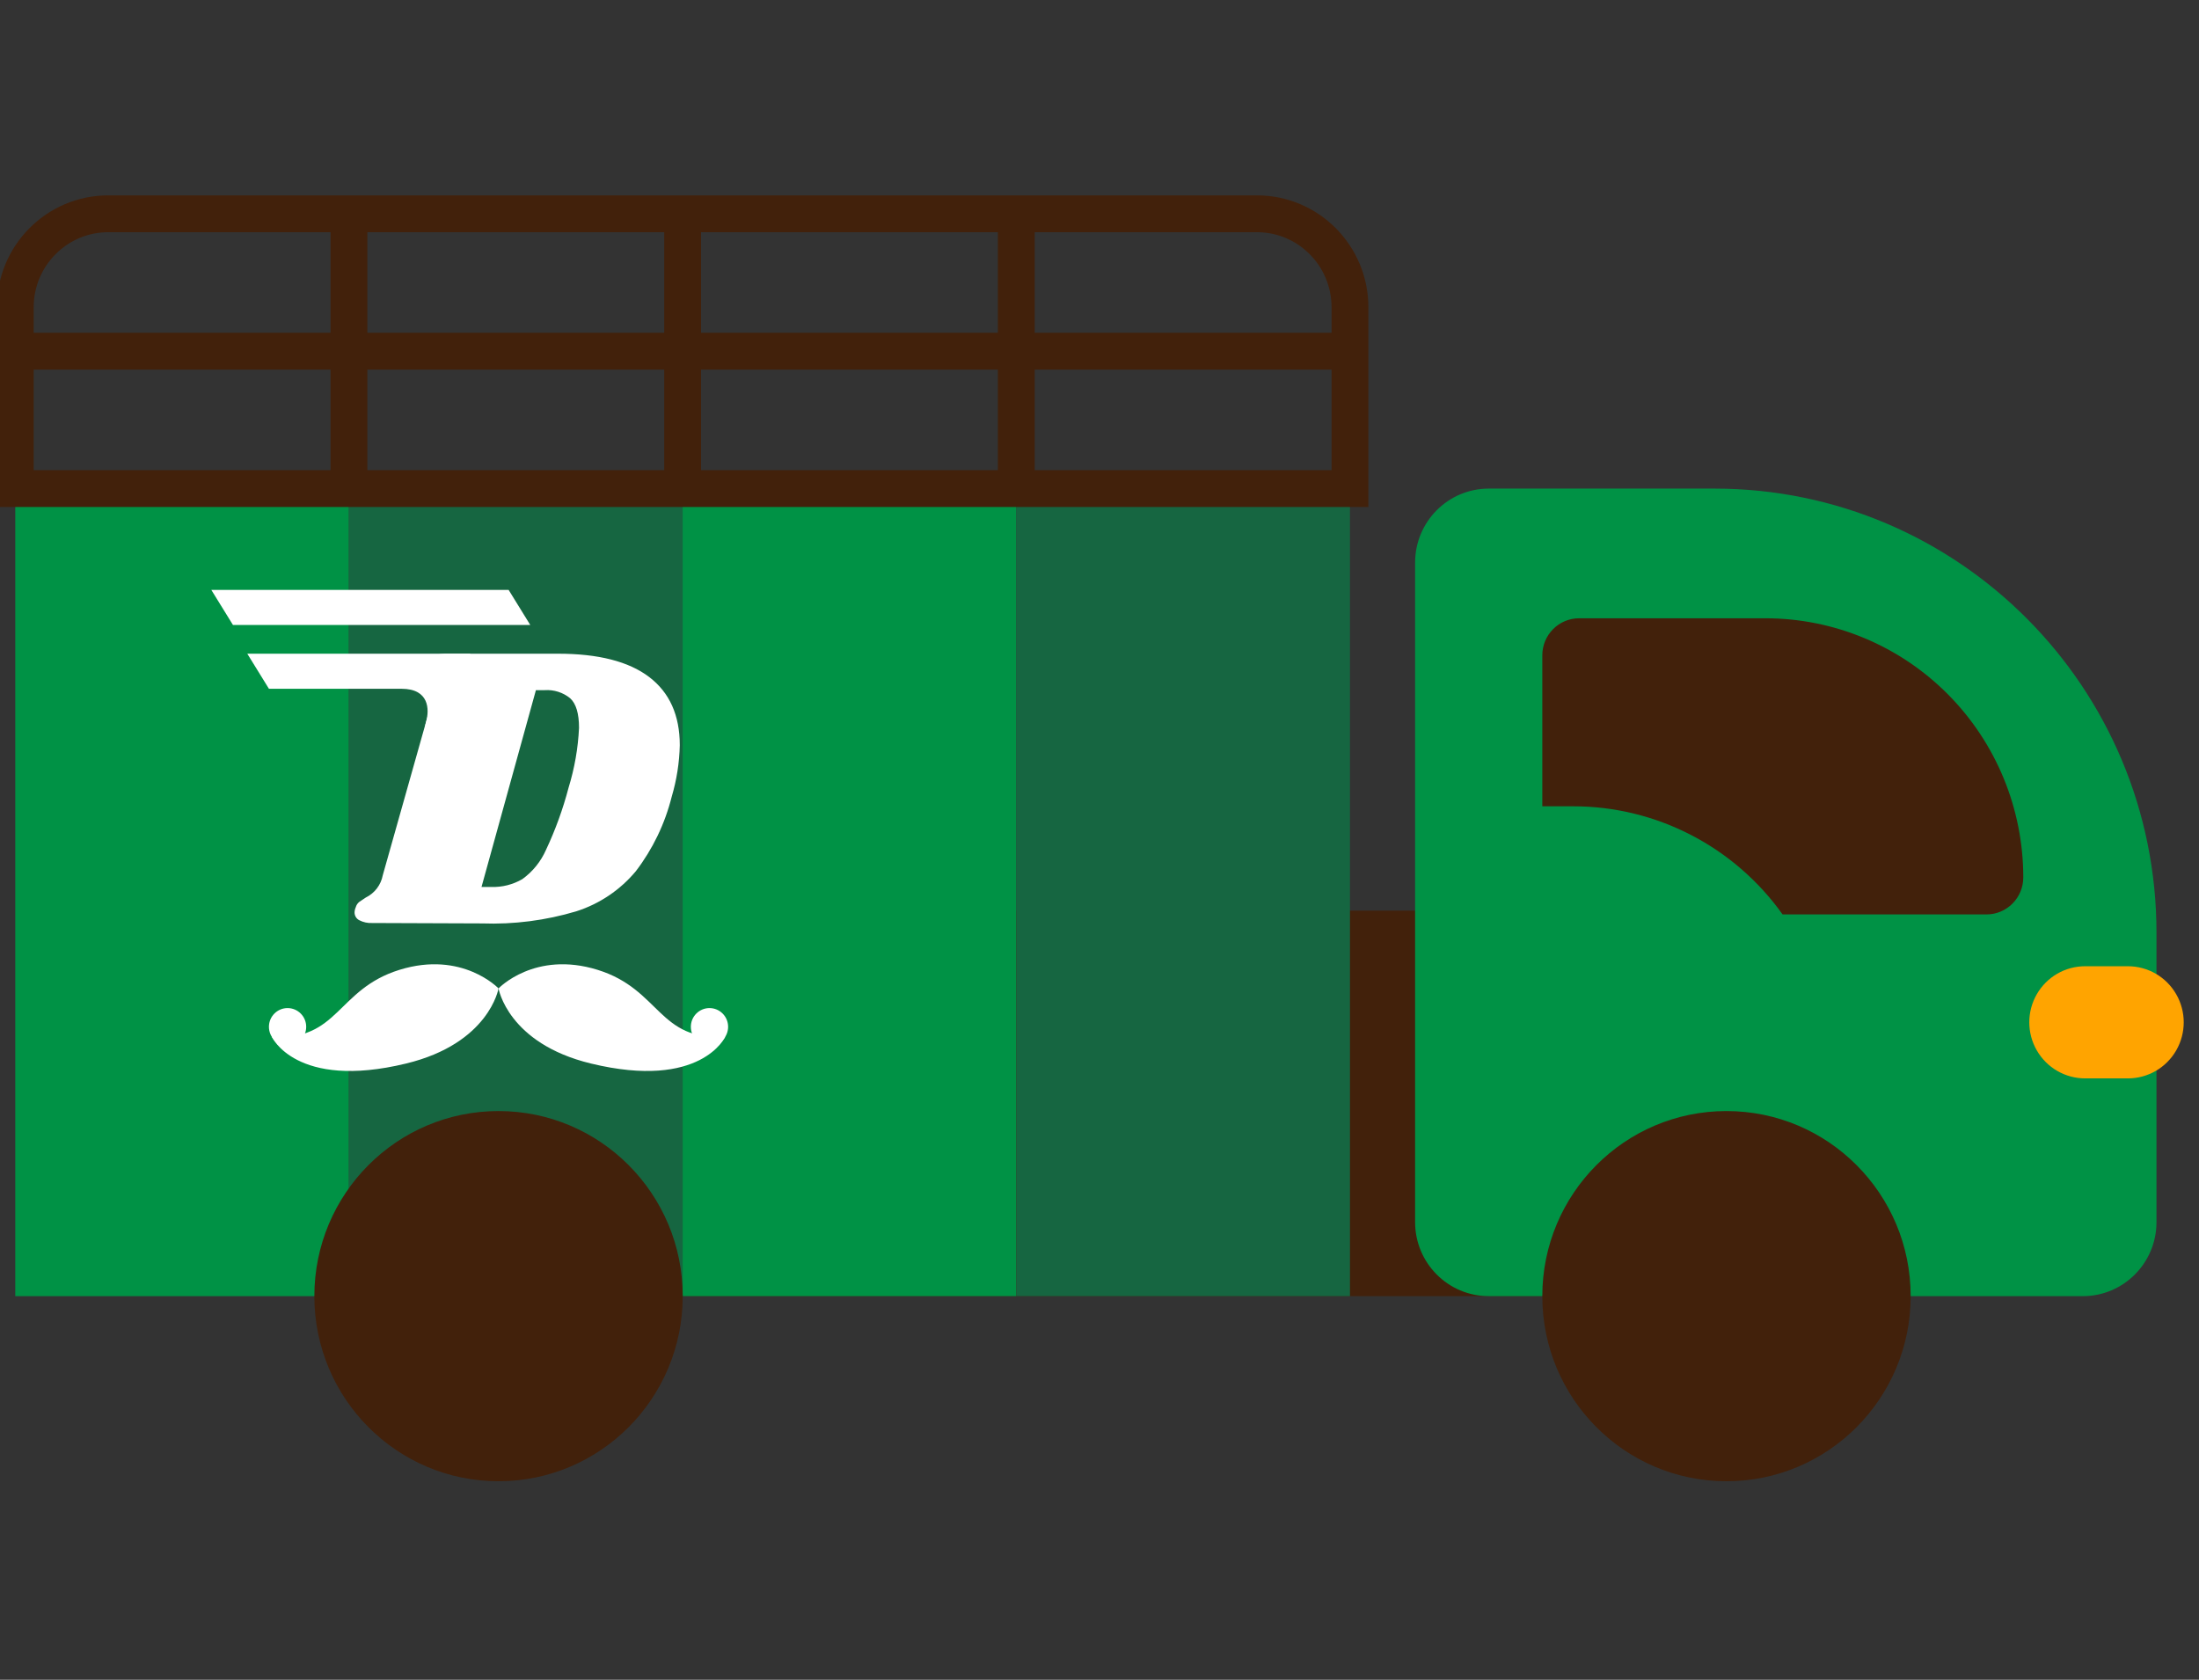
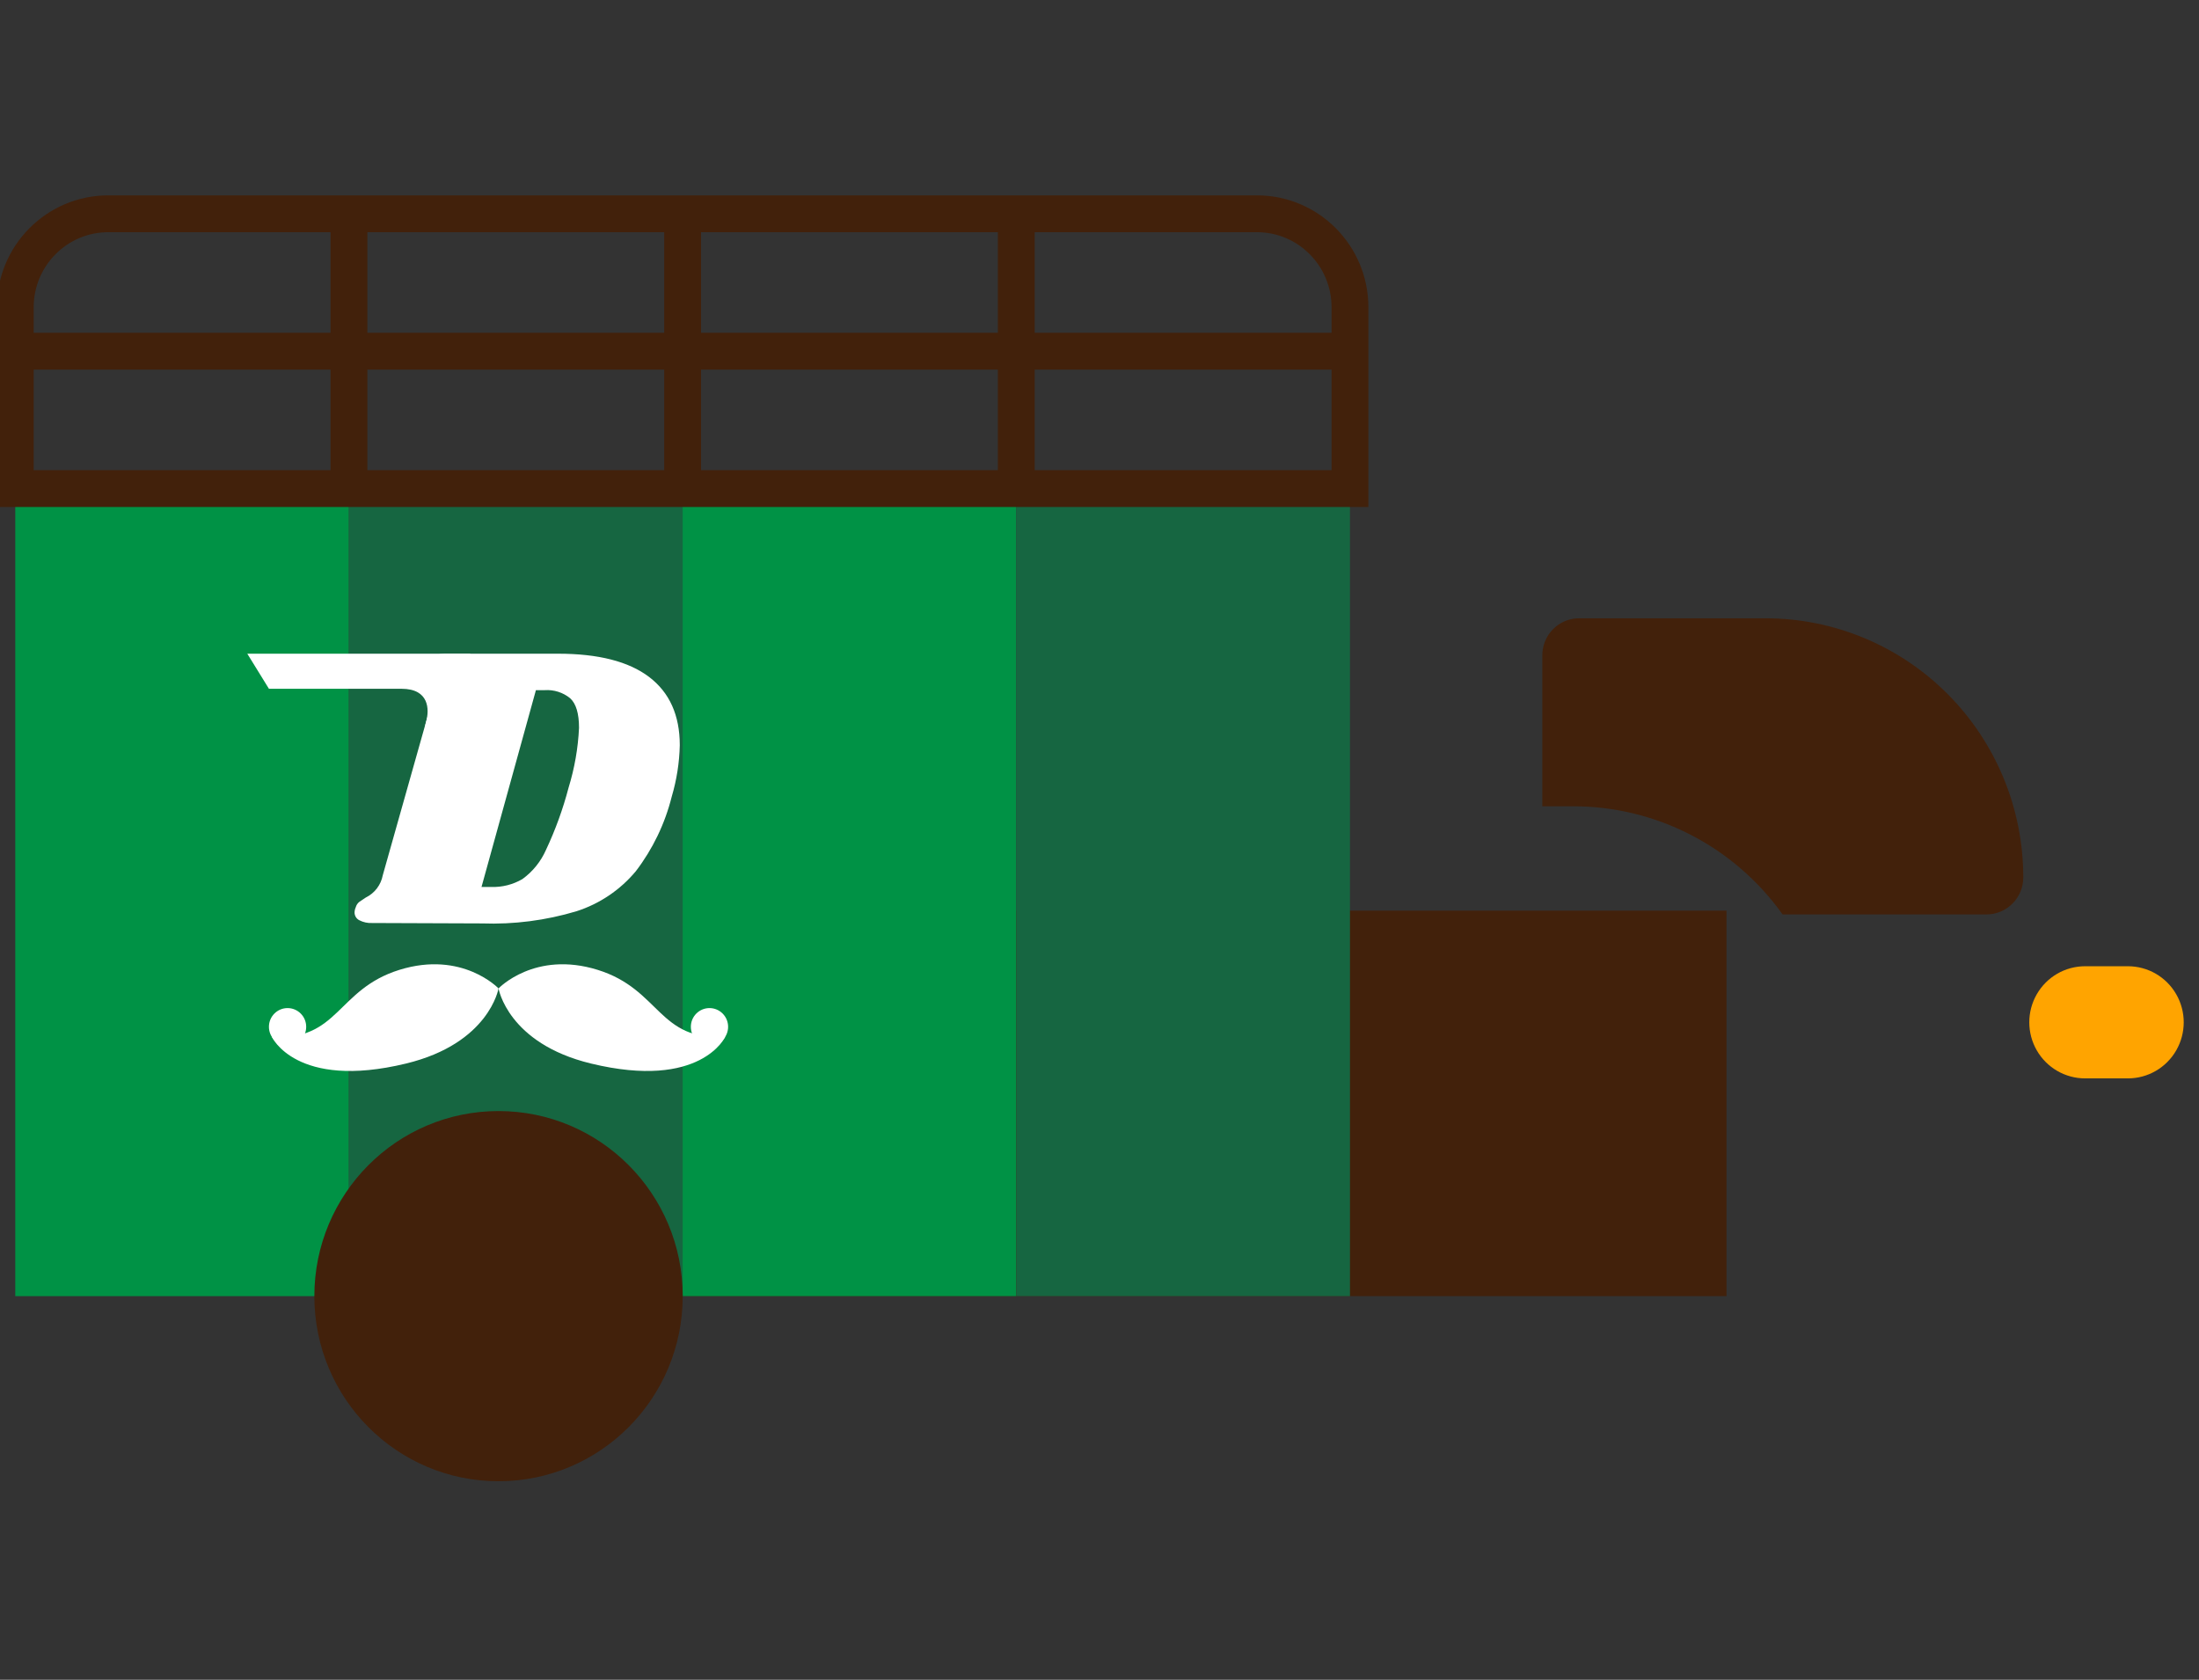
<svg xmlns="http://www.w3.org/2000/svg" width="144px" height="110px" viewBox="0 0 144 110" version="1.1">
  <rect x="0" y="0" width="144" height="110" fill="#333333" stroke="none" />
  <title>vehicle/tata_ace</title>
  <g id="Page-1" stroke="none" stroke-width="1" fill="none" fill-rule="evenodd">
    <g id="Artboard" transform="translate(-2053, -920)">
      <g id="Vehicle-Icons_UD_Tata-Ace" transform="translate(2054, 934)">
        <rect id="Rectangle" fill="#42210B" fill-rule="nonzero" x="31.646" y="45.634" width="80.412" height="25.245" />
-         <path d="M96.492,17.996 L111.269,17.996 C127.256,17.996 140.216,31.02 140.216,47.086 L140.216,66.031 C140.216,68.709 138.056,70.879 135.391,70.879 L96.492,70.879 C93.827,70.879 91.667,68.709 91.667,66.031 L91.667,22.844 C91.667,20.167 93.827,17.996 96.492,17.996 Z" id="Path" fill="#009245" fill-rule="nonzero" />
        <path d="M114.608,26.488 L102.409,26.488 C101.077,26.488 99.997,27.574 99.997,28.912 L99.997,38.801 L102.013,38.801 C107.454,38.798 112.563,41.435 115.731,45.882 L129.081,45.882 C130.413,45.882 131.493,44.796 131.493,43.457 L131.493,43.457 C131.493,38.957 129.714,34.641 126.548,31.458 C123.381,28.276 119.086,26.488 114.608,26.488 Z" id="Path" fill="#42210B" />
        <g id="Group" transform="translate(0, 17.996)" fill-rule="nonzero">
          <rect id="Rectangle" fill="#009245" x="0" y="0" width="21.85" height="52.883" />
          <rect id="Rectangle" fill="#166641" x="21.85" y="0" width="21.85" height="52.883" />
          <rect id="Rectangle" fill="#009245" x="43.701" y="0" width="21.85" height="52.883" />
          <rect id="Rectangle" fill="#166641" x="65.551" y="0" width="21.85" height="52.883" />
        </g>
        <path d="M6.093,0 L81.309,0 C84.674,0 87.402,2.742 87.402,6.123 L87.402,17.996 L0,17.996 L0,6.123 C0,2.742 2.728,0 6.093,0 Z" id="Path" stroke="#42210B" stroke-width="2.412" />
        <path d="M138.346,56.619 L135.547,56.619 C134.24,56.621 133.031,55.921 132.377,54.784 C131.723,53.647 131.723,52.246 132.377,51.109 C133.031,49.972 134.24,49.273 135.547,49.275 L138.346,49.275 C139.652,49.275 140.858,49.975 141.51,51.111 C142.163,52.247 142.163,53.647 141.51,54.783 C140.858,55.919 139.652,56.619 138.346,56.619 L138.346,56.619 Z" id="Path" fill="#FFA400" />
        <line x1="43.701" y1="0" x2="43.701" y2="17.996" id="Path" stroke="#42210B" stroke-width="2.412" />
        <line x1="21.85" y1="0" x2="21.85" y2="17.996" id="Path" stroke="#42210B" stroke-width="2.412" />
        <line x1="65.551" y1="0" x2="65.551" y2="17.996" id="Path" stroke="#42210B" stroke-width="2.412" />
        <line x1="0" y1="8.998" x2="87.402" y2="8.998" id="Path" stroke="#42210B" stroke-width="2.412" />
        <path d="M31.646,50.728 C31.646,50.728 29.275,48.23 25.153,49.512 C21.03,50.794 21.189,54.197 16.795,53.888 C16.795,53.888 18.375,57.393 25.592,55.646 C31.038,54.328 31.646,50.728 31.646,50.728 Z" id="Path" fill="#FFFFFF" fill-rule="nonzero" />
        <ellipse id="Oval" fill="#FFFFFF" fill-rule="nonzero" cx="17.831" cy="53.241" rx="1.22" ry="1.226" />
        <path d="M31.646,50.728 C31.646,50.728 34.016,48.23 38.139,49.512 C42.261,50.794 42.102,54.197 46.497,53.888 C46.497,53.888 44.917,57.393 37.7,55.646 C32.253,54.328 31.646,50.728 31.646,50.728 Z" id="Path" fill="#FFFFFF" fill-rule="nonzero" />
        <ellipse id="Oval" fill="#FFFFFF" fill-rule="nonzero" cx="45.46" cy="53.241" rx="1.22" ry="1.226" />
        <path d="M41.509,30.333 C42.846,31.35 43.515,32.84 43.515,34.802 C43.489,35.943 43.312,37.076 42.987,38.17 C42.544,39.941 41.745,41.601 40.638,43.05 C39.615,44.278 38.265,45.189 36.746,45.675 C34.74,46.277 32.649,46.546 30.557,46.471 L23.379,46.444 C23.082,46.461 22.786,46.397 22.522,46.259 C22.335,46.161 22.218,45.966 22.218,45.755 C22.221,45.636 22.248,45.518 22.297,45.41 C22.335,45.274 22.413,45.154 22.522,45.065 C22.619,44.995 22.764,44.898 22.957,44.773 C23.535,44.491 23.946,43.95 24.066,43.315 L27.285,31.911 C27.353,31.697 27.389,31.473 27.391,31.248 C27.396,31.08 27.364,30.912 27.298,30.758 C27.237,30.625 27.153,30.471 27.048,30.294 C26.917,30.134 26.835,29.941 26.81,29.737 C26.818,29.638 26.835,29.54 26.863,29.445 C26.931,29.217 27.102,29.035 27.325,28.954 C27.678,28.84 28.049,28.79 28.42,28.808 L35.545,28.808 C38.184,28.808 40.172,29.317 41.509,30.333 Z M36.917,33.661 C36.917,32.725 36.724,32.079 36.337,31.726 C35.869,31.345 35.275,31.155 34.674,31.195 L34.094,31.195 L30.531,44.084 L31.164,44.084 C31.881,44.108 32.59,43.929 33.21,43.567 C33.884,43.079 34.416,42.42 34.753,41.657 C35.369,40.349 35.864,38.986 36.231,37.587 C36.624,36.313 36.855,34.994 36.917,33.661 Z" id="Shape" fill="#FFFFFF" fill-rule="nonzero" />
        <path d="M16.611,31.105 L25.294,31.105 C27.102,31.105 27.132,32.454 26.901,33.272 C26.662,34.119 27.237,34.069 27.405,33.796 C27.993,32.838 29.806,28.808 29.806,28.808 L15.194,28.808 L16.611,31.105 Z" id="Path" fill="#FFFFFF" fill-rule="nonzero" />
-         <polygon id="Path" fill="#FFFFFF" fill-rule="nonzero" points="12.838 24.63 14.255 26.926 33.724 26.926 32.307 24.63" />
-         <ellipse id="Oval" fill="#42210B" fill-rule="nonzero" cx="112.058" cy="70.879" rx="12.061" ry="12.121" />
        <ellipse id="Oval" fill="#42210B" fill-rule="nonzero" cx="31.646" cy="70.879" rx="12.061" ry="12.121" />
      </g>
    </g>
  </g>
</svg>